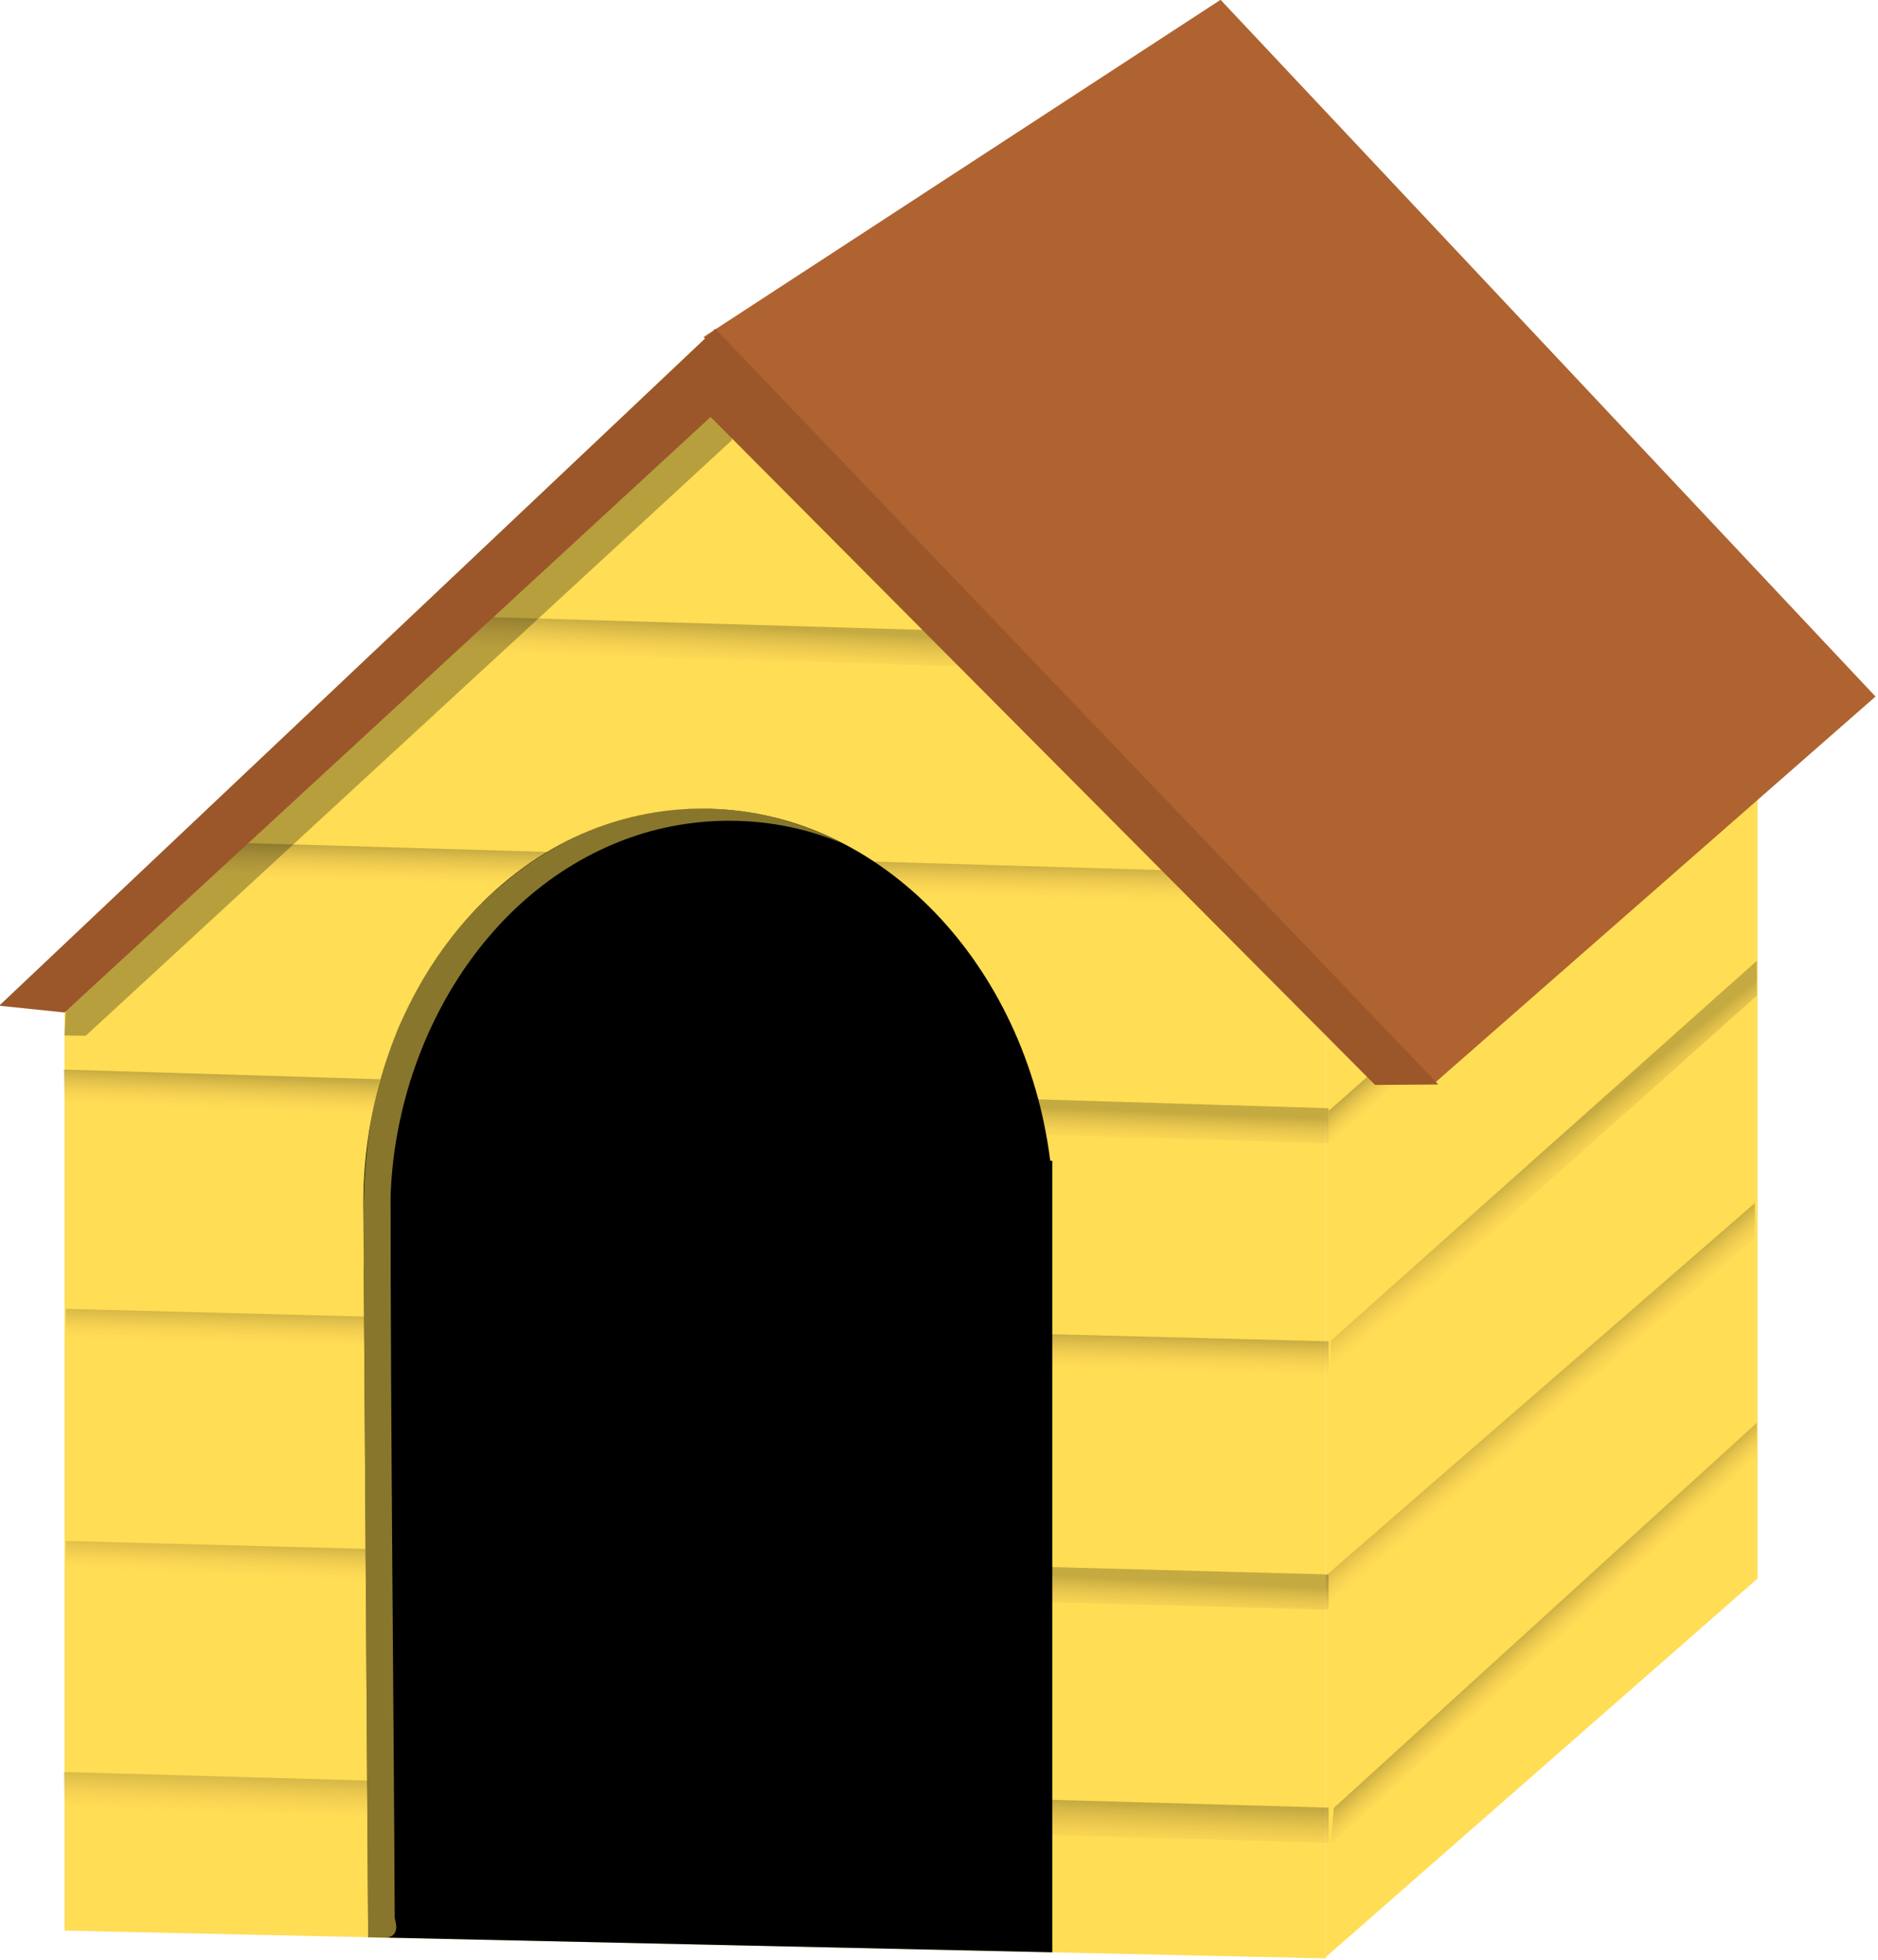
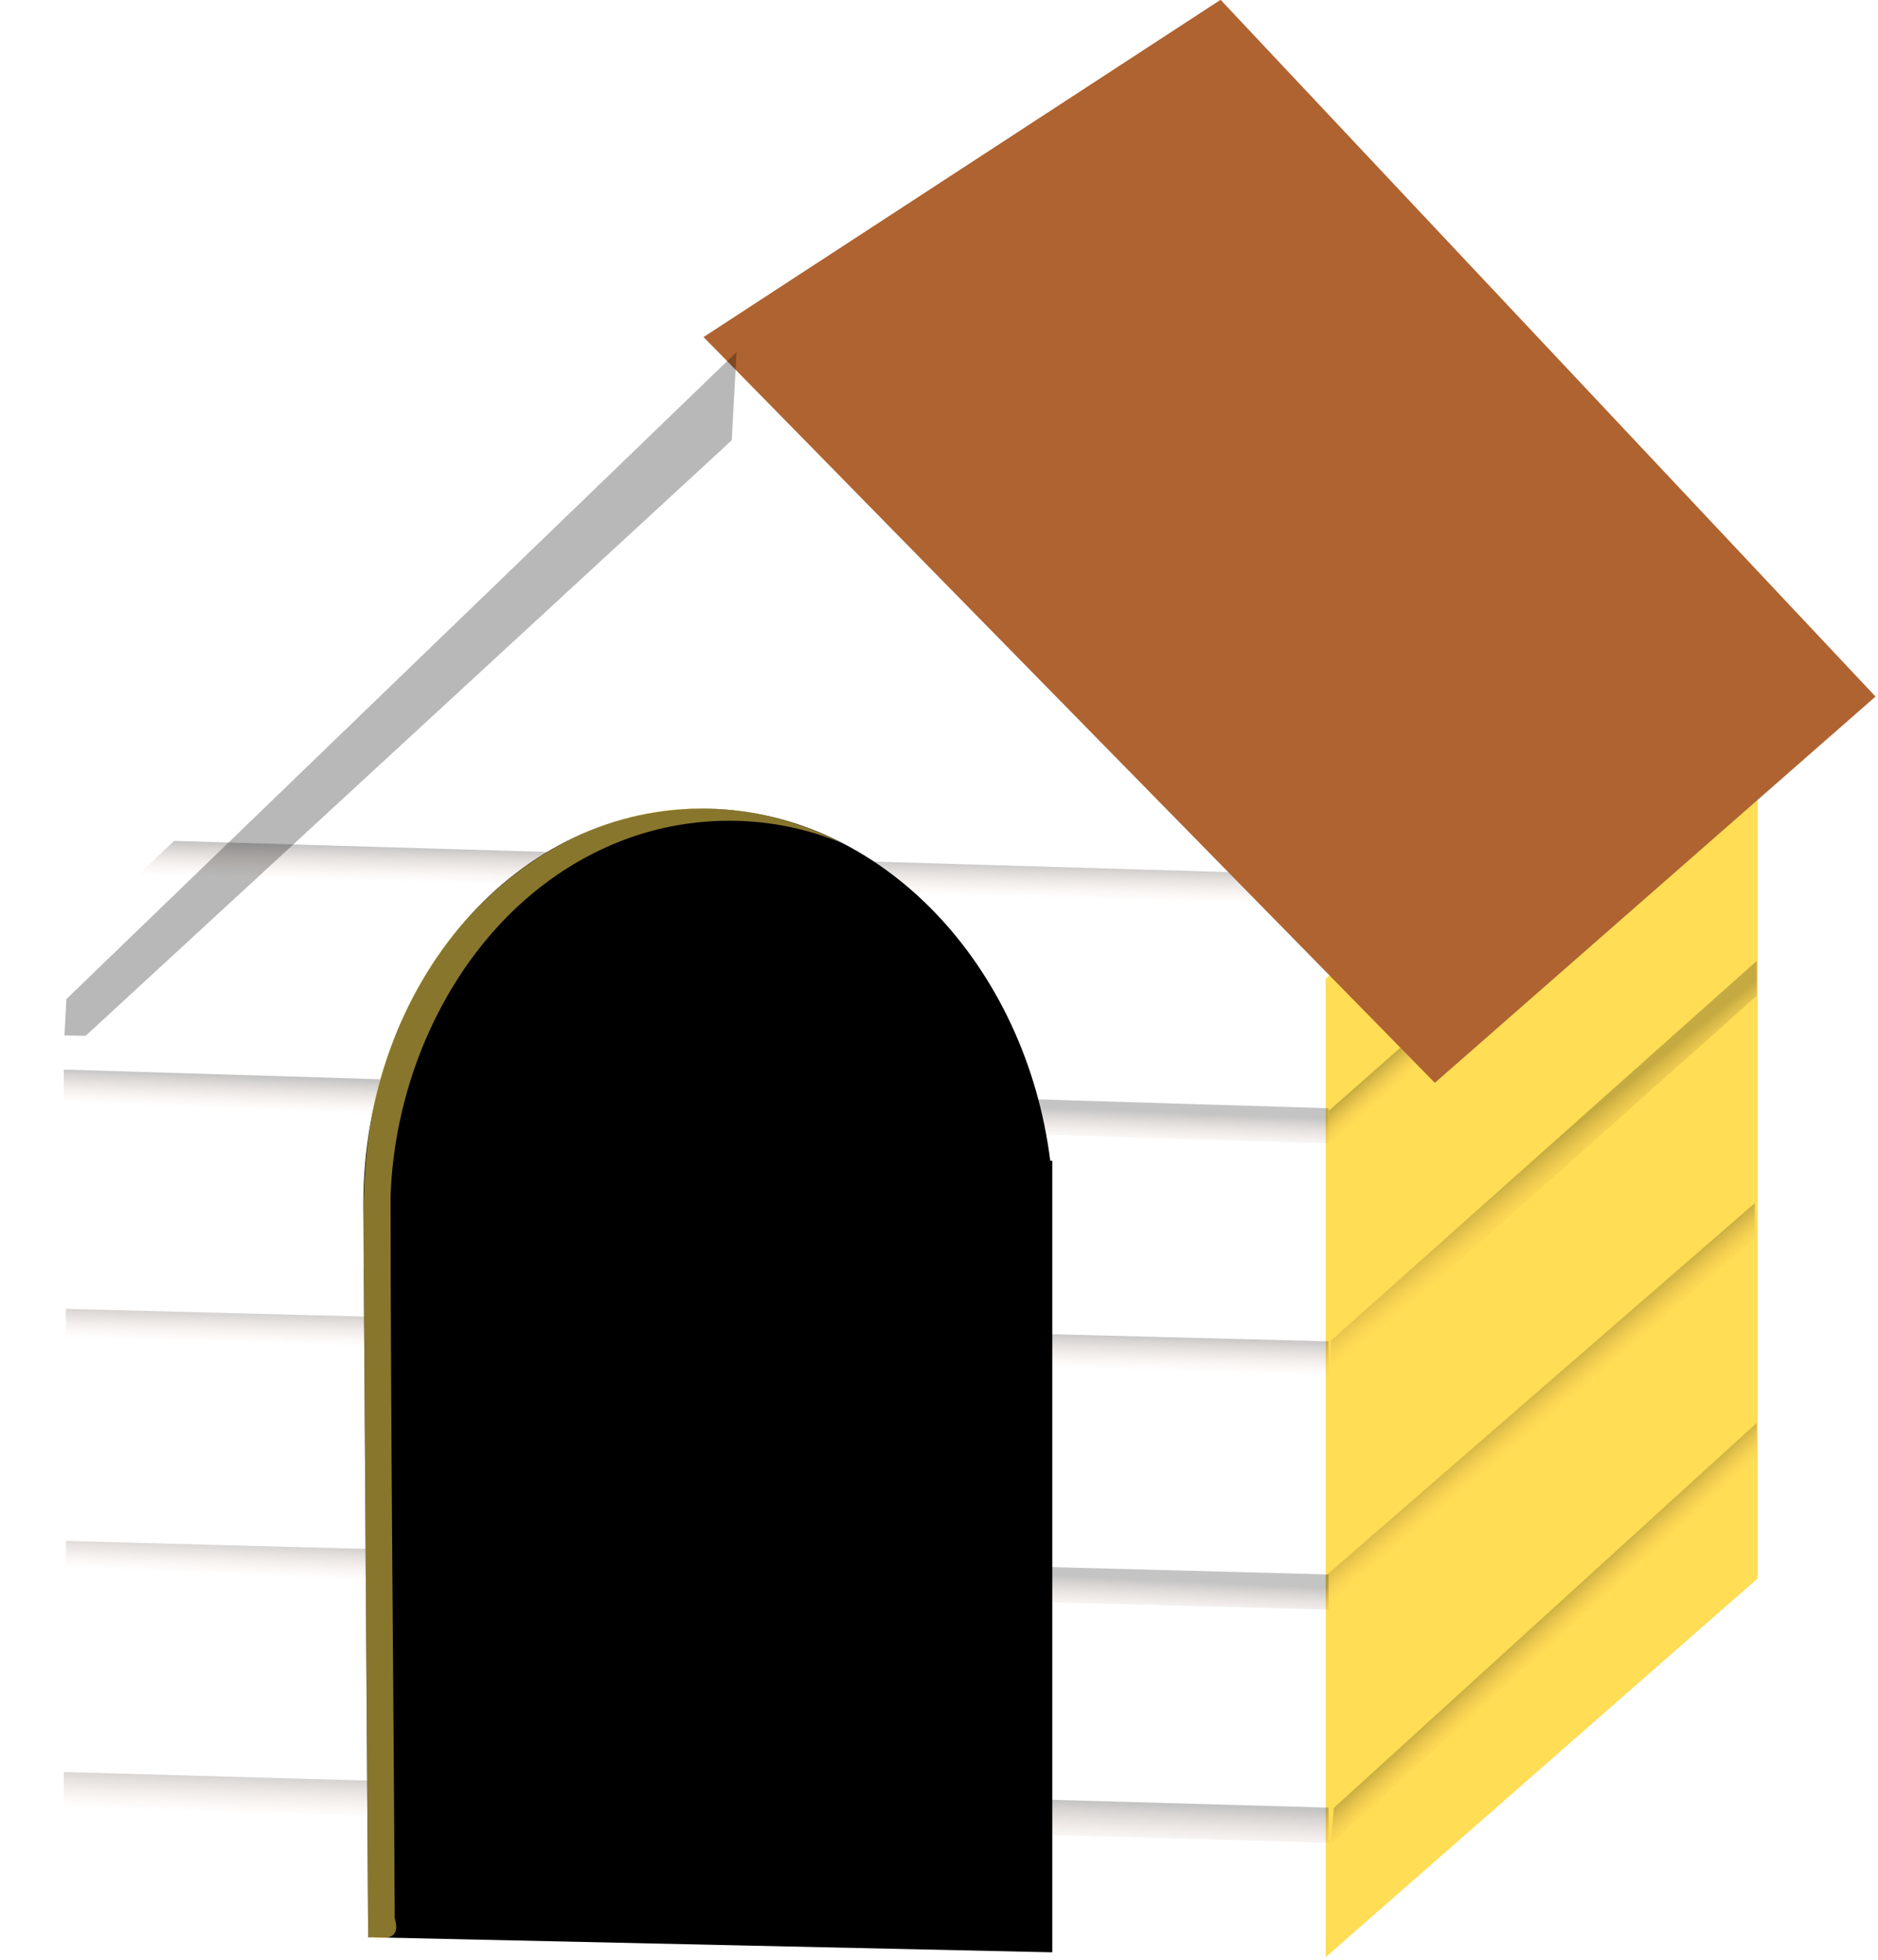
<svg xmlns="http://www.w3.org/2000/svg" xmlns:ns1="http://sodipodi.sourceforge.net/DTD/sodipodi-0.dtd" xmlns:ns2="http://www.inkscape.org/namespaces/inkscape" xmlns:xlink="http://www.w3.org/1999/xlink" id="svg2" ns1:docname="Brown doghouse with grey roof.svg" viewBox="0 0 275.9 287.96" ns1:version="0.32" version="1.0" ns2:output_extension="org.inkscape.output.svg.inkscape" ns2:version="0.48.2 r9819">
  <defs id="defs4">
    <linearGradient id="linearGradient3894">
      <stop id="stop3896" style="stop-color:#000000;stop-opacity:.232" offset="0" />
      <stop id="stop3898" style="stop-color:#cd7c46;stop-opacity:0" offset="1" />
    </linearGradient>
    <linearGradient id="linearGradient3822" y2="381.73" xlink:href="#linearGradient3894" gradientUnits="userSpaceOnUse" x2="356.4" y1="372.63" x1="356.76" ns2:collect="always" />
    <linearGradient id="linearGradient3824" y2="175.54" xlink:href="#linearGradient3894" gradientUnits="userSpaceOnUse" x2="166.4" y1="164.84" x1="166.96" ns2:collect="always" />
    <linearGradient id="linearGradient3826" y2="236.11" xlink:href="#linearGradient3894" gradientUnits="userSpaceOnUse" x2="163.77" y1="226.66" x1="164.01" ns2:collect="always" />
    <linearGradient id="linearGradient3828" y2="449.77" xlink:href="#linearGradient3894" gradientUnits="userSpaceOnUse" x2="544.88" y1="440.18" x1="545.17" ns2:collect="always" />
    <linearGradient id="linearGradient3830" y2="506.93" xlink:href="#linearGradient3894" gradientUnits="userSpaceOnUse" x2="357.67" y1="496.76" x1="358.14" ns2:collect="always" />
    <linearGradient id="linearGradient3832" y2="578.34" xlink:href="#linearGradient3894" gradientUnits="userSpaceOnUse" x2="549.99" y1="565.88" x1="550.48" ns2:collect="always" />
    <linearGradient id="linearGradient3834" y2="339.34" xlink:href="#linearGradient3894" gradientUnits="userSpaceOnUse" x2="674.05" y1="334.03" x1="669.33" ns2:collect="always" />
    <linearGradient id="linearGradient3836" y2="402.7" xlink:href="#linearGradient3894" gradientUnits="userSpaceOnUse" x2="675.97" y1="395.03" x1="669.81" ns2:collect="always" />
    <linearGradient id="linearGradient3838" y2="469.89" xlink:href="#linearGradient3894" gradientUnits="userSpaceOnUse" x2="667.82" y1="463.18" x1="662.14" ns2:collect="always" />
    <linearGradient id="linearGradient3840" y2="521.81" xlink:href="#linearGradient3894" gradientUnits="userSpaceOnUse" x2="679.45" y1="515.85" x1="673.97" ns2:collect="always" />
  </defs>
  <ns1:namedview id="base" fit-margin-left="0" ns2:zoom="0.83907808" borderopacity="1.0" ns2:current-layer="layer1" ns2:cx="174.20435" ns2:cy="98.35356" ns2:window-maximized="1" showgrid="false" fit-margin-right="0" ns2:guide-bbox="true" ns2:snap-global="false" showguides="true" bordercolor="#666666" ns2:window-x="0" guidetolerance="10" objecttolerance="10" ns2:window-y="0" fit-margin-bottom="0" ns2:window-width="1680" ns2:pageopacity="0.0" ns2:pageshadow="2" pagecolor="#ffffff" gridtolerance="10000" ns2:document-units="px" ns2:window-height="1002" fit-margin-top="0" />
  <g id="layer1" ns2:label="Layer 1" ns2:groupmode="layer" transform="translate(-373.76 -320.54)">
    <g id="g3803" transform="matrix(.548 0 0 .548 231.05 275.01)">
      <path id="path3834" ns1:nodetypes="ccccc" style="fill:#ffdd55" ns2:connector-curvature="0" d="m731.61 243.95v262.28l-115.79 101.51v-262.28z" />
-       <path id="rect2160" d="m277.72 336.29v264.32l338.1 7.449v-264.32l-163.62-172.51z" ns1:nodetypes="cccccc" style="fill:#ffdd55" ns2:connector-curvature="0" />
      <path id="rect3062" ns1:nodetypes="ccccc" d="m277.51 369.81v9.438l339.08 10.356v-9.438z" style="fill:url(#linearGradient3822)" ns2:connector-curvature="0" />
-       <path id="path3084" d="m94.75 162.69-9.688 9.156 177.09 5.219-9.219-9.719l-158.18-4.66z" style="fill:url(#linearGradient3824)" ns2:connector-curvature="0" transform="translate(276.4 85.228)" />
      <path id="path3082" d="m30.688 223.28-9.688 9.16l302.16 8.938-9.219-9.719-283.25-8.375z" style="fill:url(#linearGradient3826)" ns2:connector-curvature="0" transform="translate(276.4 85.228)" />
      <path id="path3080" ns1:nodetypes="ccccc" d="m278.06 433.96v9.438l338.53 8.699v-9.438z" style="fill:url(#linearGradient3828)" ns2:connector-curvature="0" />
      <path id="path3078" ns1:nodetypes="ccccc" d="m278.06 496.17v9.438l338.53 8.975v-9.438z" style="fill:url(#linearGradient3830)" ns2:connector-curvature="0" />
-       <path id="path3065" ns1:nodetypes="ccccc" style="fill:url(#linearGradient3832)" ns2:connector-curvature="0" d="m277.51 558.12v9.438l339.08 9.528v-9.438z" />
+       <path id="path3065" ns1:nodetypes="ccccc" style="fill:url(#linearGradient3832)" ns2:connector-curvature="0" d="m277.51 558.12v9.438l339.08 9.528v-9.438" />
      <path id="path3086" ns1:nodetypes="ccccc" style="fill:url(#linearGradient3834)" ns2:connector-curvature="0" d="m616.64 380.86v9.351l115.87-102.12v-9.351z" />
      <path id="path3092" ns1:nodetypes="ccccc" style="fill:url(#linearGradient3836)" ns2:connector-curvature="0" d="m617.19 442.5v9.351l114.21-101.85v-9.351z" />
      <path id="path3094" ns1:nodetypes="ccccc" style="fill:url(#linearGradient3838)" ns2:connector-curvature="0" d="m615.81 505.53v9.351l115.04-99.914v-9.351z" />
      <path id="path3096" style="fill:url(#linearGradient3840)" ns1:nodetypes="ccccc" ns2:connector-curvature="0" d="m618.02 567.73-0.828 9.627 114.21-103.5v-9.351z" />
      <path id="path2204" ns1:nodetypes="scccccs" d="m450.4 299.87c-51.123-1.126-92.574 46.454-92.574 106.24l1.294 196.29 183.4 4.041v-212.18l-0.542-0.012c-6.59-52.39-45.08-93.36-91.58-94.38z" style="fill:#000000" ns2:connector-curvature="0" />
      <path id="path3060" d="m449.03 173.44 196.05 199.92 118.14-103.55-175.58-186.78z" ns1:nodetypes="ccccc" style="fill:#af6330" ns2:connector-curvature="0" />
      <path id="path3961" d="m277.7 360.66 5.697 0.087 173.2-159.64 1.273-23.633-179.65 173.43z" ns1:nodetypes="cccccc" style="fill-opacity:.281;fill:#000000" ns2:connector-curvature="0" />
-       <path id="path3058" ns1:nodetypes="ccccccc" style="fill:#9b572a" ns2:connector-curvature="0" d="m260.19 352.69 17.531 1.812 173.2-159.64 178.13 179.06 16.965-0.116-193.82-202.58z" />
      <path id="path3954" d="m450.4 299.85c-37.195-1.322-70.241 25.955-83.435 59.51-9.09 20.287-9.604 42.69-9.011 64.493 0.388 59.509 0.777 119.02 1.165 178.53 4.597 0.556 8.881 0.794 7.121-5.104-0.317-64.488-1.077-128.98-1.115-193.47 1.326-39.971 24.14-81.142 62.769-95.654 18.602-6.994 39.925-6.774 58.255 0.974-11.035-5.684-23.317-9.031-35.75-9.281z" style="fill-opacity:.532;fill:#ffdd55" ns2:connector-curvature="0" />
    </g>
  </g>
</svg>